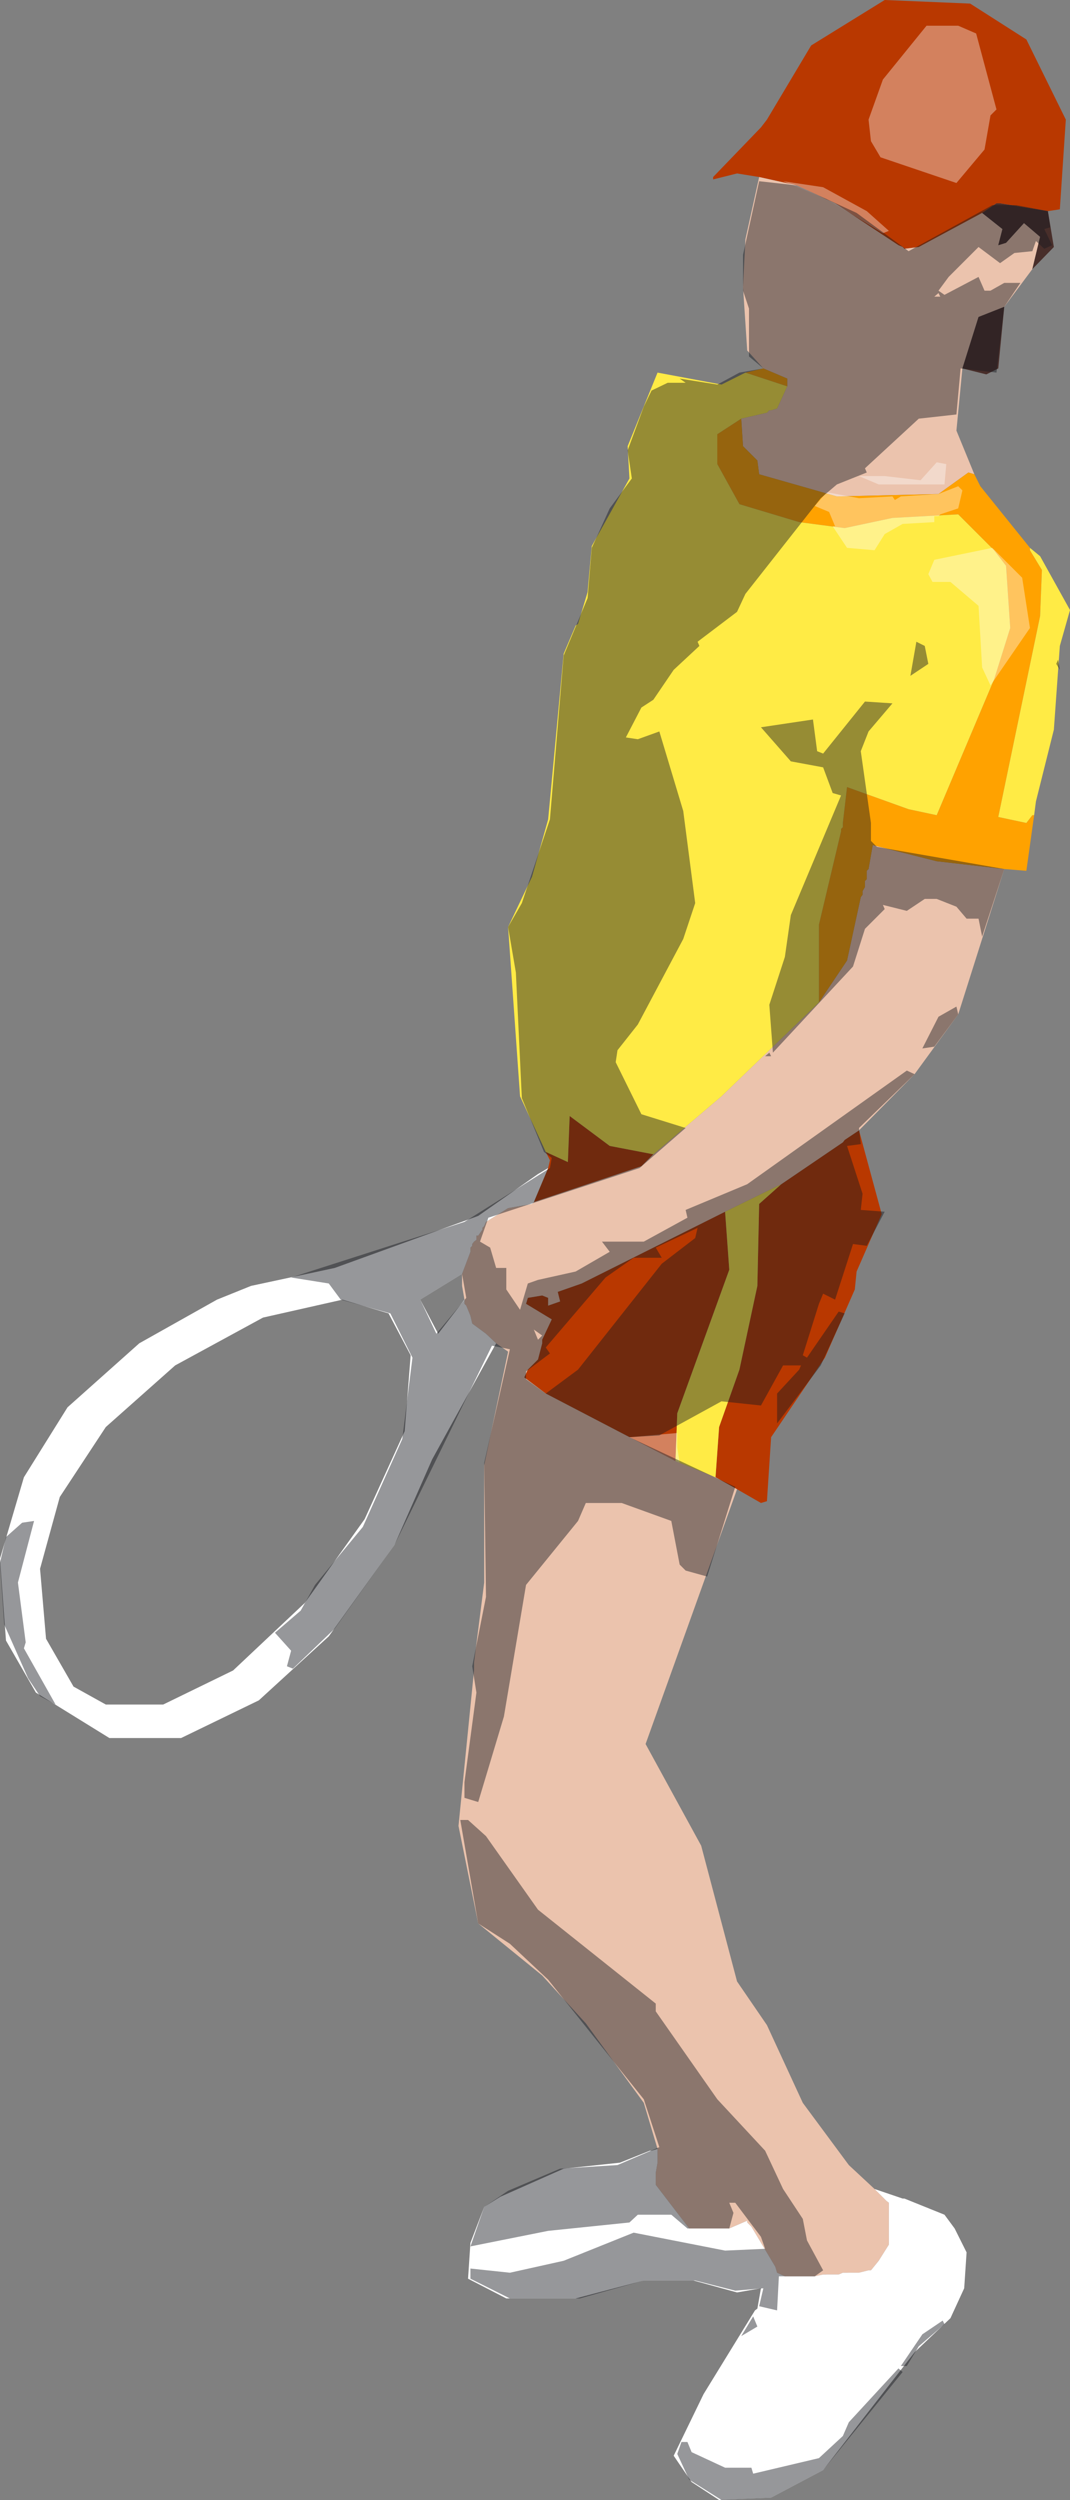
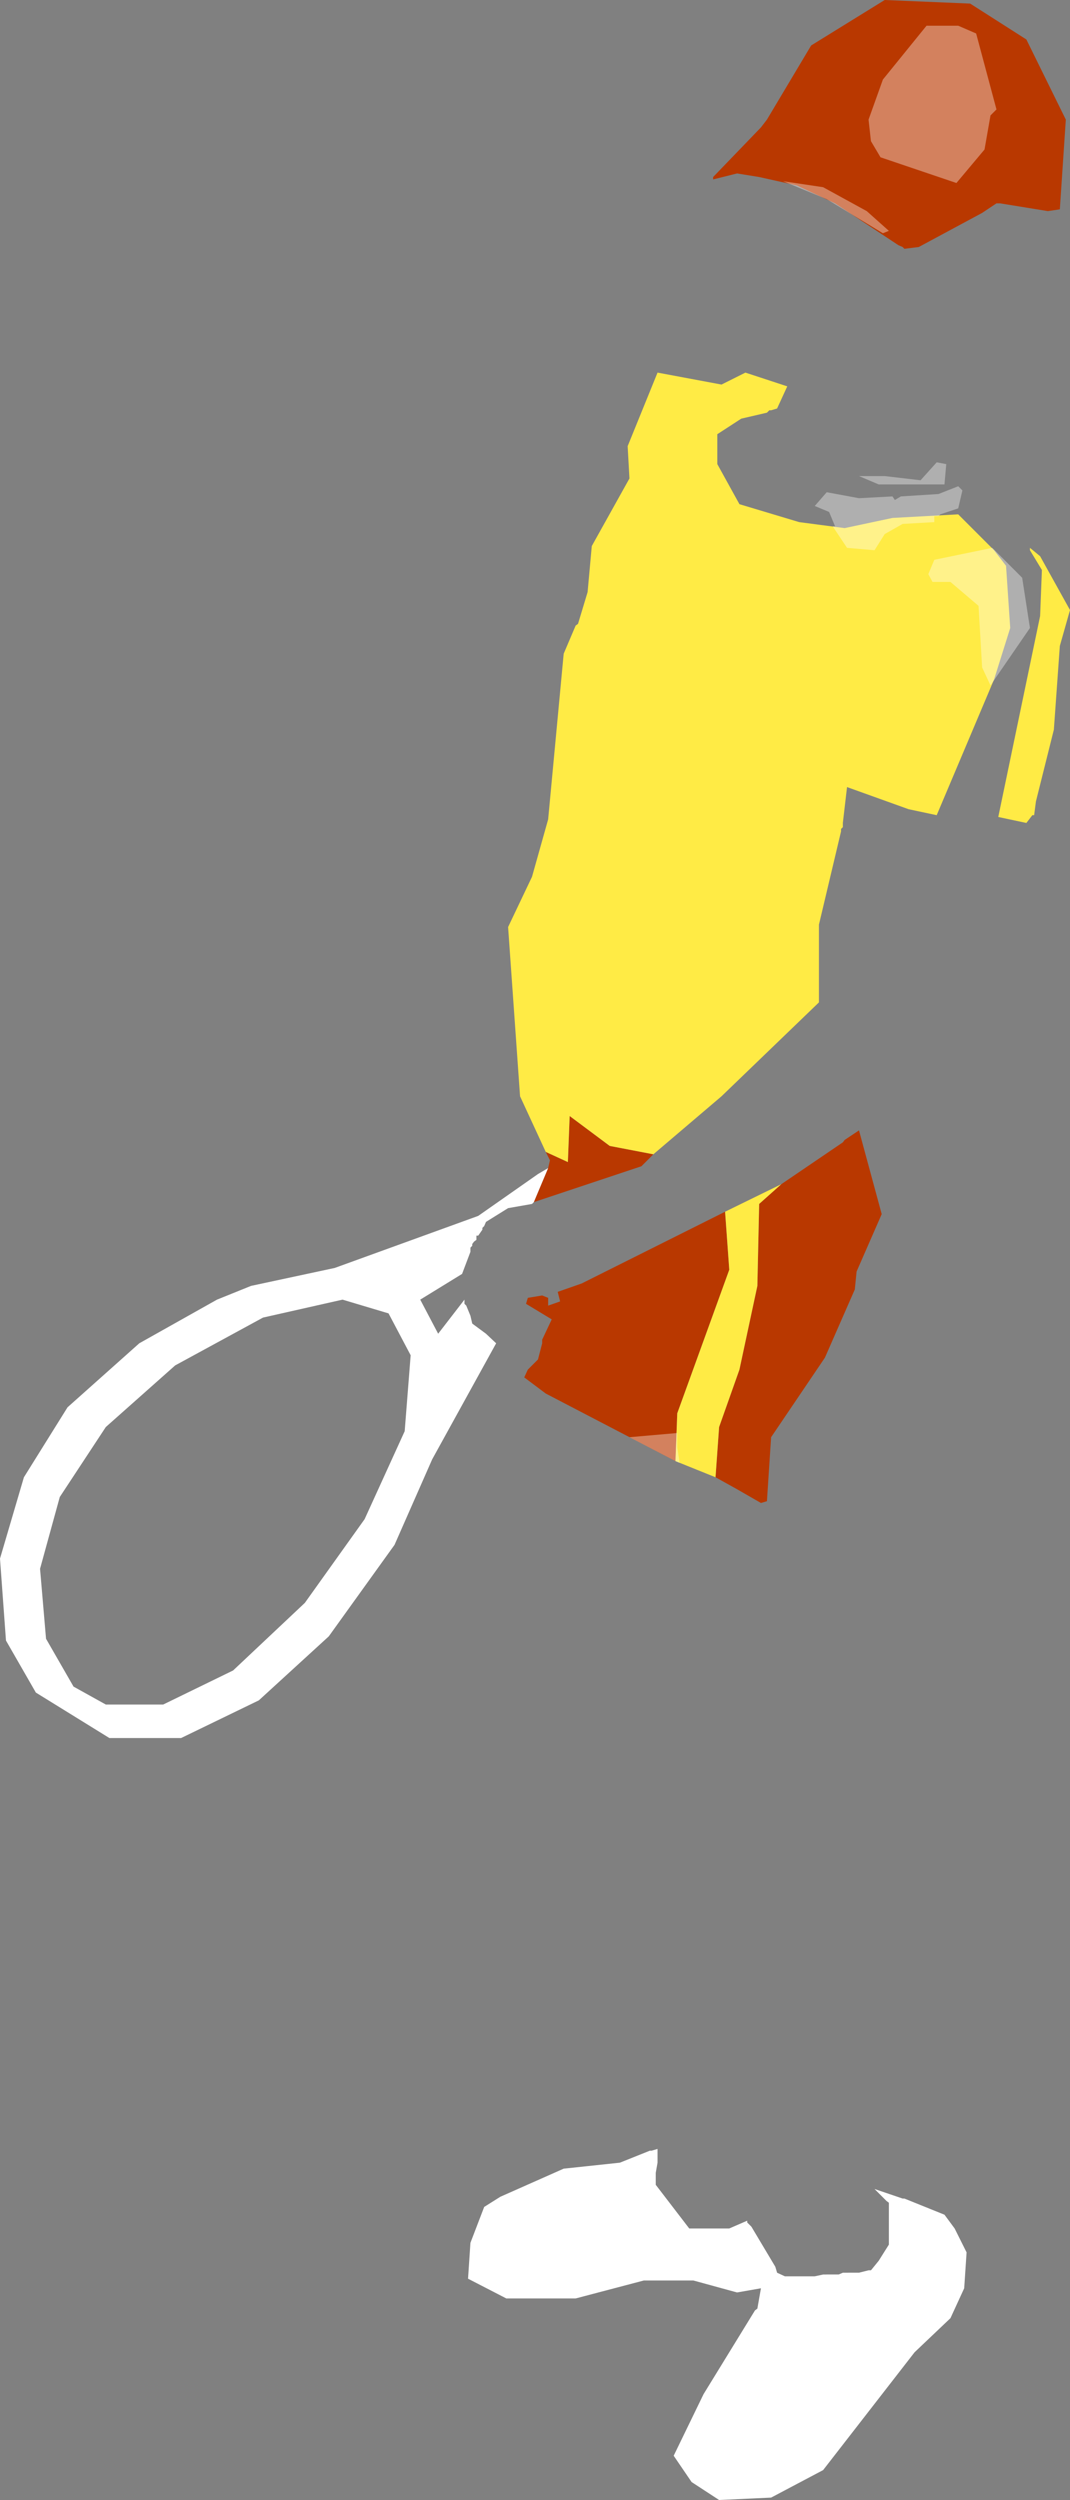
<svg xmlns="http://www.w3.org/2000/svg" height="209.0px" width="89.5px">
  <rect width="100%" height="100%" fill="#808080" stroke="none" />
  <g transform="matrix(1.0, 0.0, 0.0, 1.0, 11.85, 40.5)">
    <path d="M51.65 -25.7 L49.8 -26.0 47.8 -25.5 47.8 -25.7 51.8 -29.85 52.3 -30.5 56.0 -36.7 62.15 -40.5 69.3 -40.2 74.0 -37.2 77.3 -30.5 76.8 -23.0 75.8 -22.85 71.8 -23.5 71.5 -23.5 70.3 -22.7 65.0 -19.85 63.8 -19.7 63.65 -19.85 63.3 -20.0 58.0 -23.5 54.8 -25.0 51.65 -25.7 M60.0 54.0 L61.9 61.0 59.8 65.8 59.65 67.3 57.15 73.0 52.65 79.65 52.3 85.0 51.8 85.15 49.8 84.0 48.0 83.0 48.3 78.8 50.0 74.0 51.5 67.0 51.65 60.15 53.5 58.5 58.65 55.0 58.8 54.8 60.0 54.0 M34.0 57.15 L34.15 56.5 33.8 55.8 35.65 56.65 35.8 52.8 39.15 55.3 42.8 56.0 41.8 57.0 32.8 60.0 34.0 57.15 M44.65 81.65 L33.8 76.0 32.0 74.65 32.3 74.0 33.15 73.15 33.5 71.8 33.5 71.5 34.3 69.8 32.15 68.5 32.3 68.0 33.5 67.8 34.0 68.0 34.0 68.65 35.0 68.3 34.8 67.5 36.8 66.8 48.8 60.8 49.15 65.65 44.8 77.65 44.65 81.65" fill="#b93800" fill-rule="evenodd" stroke="none" />
-     <path d="M74.5 -18.0 L72.15 -14.85 70.0 -14.0 68.65 -9.7 68.15 -4.5 69.65 -0.85 69.15 -1.0 66.65 0.8 58.15 1.0 51.65 -0.85 51.5 -2.0 50.3 -3.2 50.15 -5.5 52.3 -6.0 52.5 -6.2 52.65 -6.2 53.15 -6.35 54.0 -8.2 54.0 -8.85 52.0 -9.7 50.65 -11.2 50.3 -16.5 50.5 -20.5 51.65 -25.7 54.8 -25.0 58.0 -23.5 63.3 -20.0 63.65 -19.85 63.8 -19.7 65.0 -19.85 70.3 -22.7 72.0 -21.35 71.65 -20.0 72.3 -20.2 73.8 -21.85 75.15 -20.7 74.5 -18.0 M72.15 32.15 L68.3 44.3 64.65 49.3 60.0 54.0 58.8 54.8 58.65 55.0 53.5 58.5 48.8 60.8 36.8 66.8 34.8 67.5 35.0 68.3 34.0 68.65 34.0 68.0 33.5 67.8 32.3 68.0 32.15 68.5 34.3 69.8 33.5 71.5 33.5 71.8 33.15 73.15 32.3 74.0 32.0 74.65 33.8 76.0 44.65 81.65 48.0 83.0 49.8 84.0 42.15 105.3 46.8 113.8 49.8 125.15 52.3 128.8 55.3 135.3 59.15 140.5 61.3 142.5 62.3 143.5 62.5 143.65 62.5 147.15 61.65 148.5 61.0 149.3 60.8 149.3 60.0 149.5 58.65 149.5 58.3 149.65 57.0 149.65 56.3 149.8 53.8 149.8 53.15 149.5 53.0 149.0 51.0 145.65 50.65 145.3 50.65 145.15 49.15 145.8 45.8 145.8 43.0 142.15 43.0 141.15 43.15 140.3 43.15 139.15 42.0 135.3 37.15 128.65 33.5 124.65 28.15 120.3 26.5 112.15 27.8 99.15 27.8 98.5 28.65 91.8 28.65 82.0 30.65 72.5 29.65 71.8 28.8 71.0 27.65 70.15 27.5 69.5 27.15 68.65 27.0 68.5 27.0 68.15 26.8 67.0 26.8 66.0 27.5 64.15 27.5 63.8 27.65 63.65 27.65 63.5 27.8 63.3 28.0 63.15 28.0 62.8 28.15 62.8 28.5 62.3 28.5 62.15 28.65 62.0 28.8 61.65 30.65 60.5 32.65 60.15 32.8 60.0 41.8 57.0 42.8 56.0 48.5 51.15 56.65 43.3 59.0 39.8 60.15 34.5 60.3 34.3 60.3 34.0 60.5 33.65 60.5 33.15 60.65 33.0 60.65 32.3 60.8 32.15 61.15 30.15 66.5 31.5 72.15 32.15" fill="#ebc3ad" fill-rule="evenodd" stroke="none" />
-     <path d="M69.65 -0.85 L70.15 0.15 74.3 5.3 74.3 5.5 75.3 7.15 75.15 11.0 71.65 27.8 74.0 28.3 74.5 27.65 74.65 27.65 74.0 32.3 72.15 32.15 66.5 31.5 61.15 30.15 60.8 32.15 60.65 32.3 60.65 33.0 60.5 33.15 60.5 33.65 60.3 34.0 60.3 34.3 60.15 34.5 59.0 39.8 56.65 43.3 56.65 36.8 58.5 29.0 58.5 28.8 58.65 28.65 58.65 28.3 59.0 25.3 64.15 27.15 66.5 27.65 71.3 16.3 72.65 12.0 72.3 6.8 71.3 5.5 68.3 2.5 62.8 2.8 58.8 3.65 55.0 3.15 50.0 1.65 48.15 -1.7 48.15 -4.2 50.15 -5.5 50.3 -3.2 51.5 -2.0 51.65 -0.85 58.15 1.0 66.65 0.8 69.15 -1.0 69.65 -0.85 M50.5 -9.35 L52.0 -9.7 54.0 -8.85 54.0 -8.2 50.5 -9.35" fill="#ffa200" fill-rule="evenodd" stroke="none" />
    <path d="M74.3 5.3 L75.15 6.0 77.65 10.5 76.8 13.5 76.3 20.5 74.8 26.5 74.65 27.65 74.5 27.65 74.0 28.3 71.65 27.8 75.15 11.0 75.3 7.15 74.3 5.5 74.3 5.3 M33.8 55.8 L31.65 51.15 30.65 37.0 32.65 32.8 34.0 28.0 35.3 14.15 36.3 11.8 36.5 11.65 37.3 9.0 37.65 5.15 40.8 -0.5 40.65 -3.2 43.15 -9.35 48.5 -8.35 50.5 -9.35 54.0 -8.2 53.15 -6.35 52.65 -6.2 52.5 -6.2 52.3 -6.0 50.15 -5.5 48.15 -4.2 48.15 -1.7 50.0 1.65 55.0 3.15 58.8 3.65 62.8 2.8 68.3 2.5 71.3 5.5 72.3 6.8 72.65 12.0 71.3 16.3 66.5 27.65 64.15 27.15 59.0 25.3 58.65 28.3 58.65 28.65 58.5 28.8 58.5 29.0 56.65 36.8 56.65 43.3 48.5 51.15 42.8 56.0 39.15 55.3 35.8 52.8 35.65 56.65 33.8 55.8 M53.5 58.5 L51.65 60.15 51.5 67.0 50.0 74.0 48.3 78.8 48.0 83.0 44.65 81.65 44.8 77.65 49.15 65.65 48.8 60.8 53.5 58.5" fill="#ffeb45" fill-rule="evenodd" stroke="none" />
    <path d="M61.3 142.5 L63.65 143.3 63.8 143.3 67.15 144.65 68.0 145.8 69.0 147.8 68.8 150.8 67.65 153.3 64.65 156.15 57.0 166.0 52.65 168.3 48.3 168.5 46.0 167.0 44.5 164.8 47.0 159.65 51.3 152.65 51.5 152.5 51.8 150.8 49.8 151.15 46.15 150.15 42.0 150.15 36.3 151.65 30.5 151.65 27.3 150.0 27.5 147.0 28.65 144.0 30.0 143.15 35.3 140.8 40.0 140.3 42.5 139.3 42.65 139.3 43.15 139.15 43.15 140.3 43.0 141.15 43.0 142.15 45.8 145.8 49.15 145.8 50.65 145.15 50.65 145.3 51.0 145.65 53.0 149.0 53.15 149.5 53.8 149.8 56.3 149.8 57.0 149.65 58.3 149.65 58.65 149.5 60.0 149.5 60.8 149.3 61.0 149.3 61.65 148.5 62.5 147.15 62.5 143.65 62.3 143.5 61.3 142.5 M29.65 71.8 L24.3 81.5 21.15 88.65 15.65 96.3 9.8 101.65 3.3 104.8 -2.7 104.8 -8.85 101.0 -11.35 96.65 -11.85 89.8 -9.85 83.0 -6.2 77.15 -0.2 71.8 6.3 68.15 9.15 67.0 16.15 65.5 28.15 61.15 33.15 57.65 34.0 57.15 32.8 60.0 32.65 60.15 30.65 60.5 28.8 61.65 28.65 62.0 28.5 62.15 28.5 62.3 28.15 62.8 28.0 62.8 28.0 63.15 27.8 63.3 27.65 63.5 27.65 63.65 27.5 63.8 27.5 64.15 26.8 66.0 23.3 68.15 24.8 71.0 27.0 68.15 27.0 68.5 27.15 68.65 27.5 69.5 27.65 70.15 28.8 71.0 29.65 71.8 M2.8 73.65 L-3.0 78.8 -6.85 84.65 -8.5 90.65 -8.0 96.5 -5.7 100.5 -3.0 102.0 1.8 102.0 7.65 99.15 13.65 93.5 18.65 86.5 22.0 79.15 22.5 72.8 20.65 69.3 16.8 68.15 10.15 69.65 2.8 73.65" fill="#ffffff" fill-rule="evenodd" stroke="none" />
-     <path d="M75.8 -22.85 L76.3 -19.85 74.5 -18.0 75.15 -20.7 73.8 -21.85 72.3 -20.2 71.65 -20.0 72.0 -21.35 70.3 -22.7 71.5 -23.5 71.8 -23.5 75.8 -22.85 M72.15 -14.85 L71.65 -9.7 70.65 -9.2 68.65 -9.7 70.0 -14.0 72.15 -14.85" fill="#482e2a" fill-rule="evenodd" stroke="none" />
    <path d="M62.5 -21.2 L62.0 -21.0 57.3 -23.85 53.65 -25.35 57.0 -24.85 60.65 -22.85 62.5 -21.2 M69.8 -37.7 L71.5 -31.35 71.0 -30.85 70.5 -28.0 68.15 -25.2 61.8 -27.35 61.0 -28.7 60.8 -30.5 62.0 -33.85 65.65 -38.35 68.3 -38.35 69.8 -37.7 M73.65 7.8 L74.3 12.0 71.0 16.8 70.3 15.3 70.0 10.15 67.65 8.15 66.15 8.15 65.8 7.5 66.3 6.3 71.15 5.3 73.65 7.8 M68.65 0.5 L68.3 2.0 66.8 2.5 66.65 2.65 66.3 2.65 66.3 3.15 63.65 3.3 62.15 4.15 61.3 5.5 59.0 5.3 57.8 3.5 58.0 3.5 57.5 2.3 56.3 1.8 57.3 0.65 60.0 1.15 62.8 1.0 63.0 1.3 63.5 1.0 66.65 0.8 68.3 0.15 68.65 0.5 M45.5 146.65 L45.8 146.15 49.15 146.65 45.5 146.65 M44.8 80.5 L45.0 81.8 44.65 81.65 40.8 79.65 44.8 79.3 44.8 80.5 M63.15 146.15 L64.3 146.3 64.8 147.0 65.5 149.3 63.0 151.65 61.8 155.0 59.65 157.15 59.8 157.5 56.8 160.15 56.3 159.65 56.3 158.65 57.15 157.5 58.0 151.8 56.8 149.8 57.3 149.65 58.3 149.65 59.15 149.5 60.0 149.5 60.8 149.3 61.0 149.3 62.5 148.15 62.15 147.8 63.15 147.0 63.15 146.15 M67.3 -1.7 L67.15 0.0 61.65 0.0 60.0 -0.7 62.15 -0.7 65.15 -0.35 66.5 -1.85 67.3 -1.7" fill="#ffffff" fill-opacity="0.369" fill-rule="evenodd" stroke="none" />
-     <path d="M51.65 -25.35 L54.8 -25.0 59.8 -22.7 64.15 -19.5 71.15 -23.35 73.15 -23.35 75.8 -22.85 76.0 -21.5 75.5 -21.35 76.15 -20.0 75.5 -19.7 74.8 -20.35 74.5 -19.5 73.0 -19.35 71.8 -18.5 70.0 -19.85 67.5 -17.35 66.65 -16.2 67.15 -15.85 70.0 -17.35 70.5 -16.2 71.0 -16.2 72.15 -16.85 73.5 -16.85 72.15 -14.85 71.5 -9.35 68.5 -9.7 68.15 -5.85 65.0 -5.5 60.5 -1.35 60.65 -1.0 58.15 0.0 56.8 1.15 50.5 9.15 49.8 10.65 46.5 13.15 46.65 13.5 44.5 15.5 42.8 18.0 41.8 18.65 40.5 21.15 41.5 21.3 43.3 20.65 45.3 27.3 46.3 35.0 45.3 38.0 41.5 45.15 39.8 47.3 39.65 48.3 41.8 52.65 45.5 53.8 41.65 57.15 29.0 61.3 28.3 63.3 29.15 63.8 29.65 65.5 30.5 65.5 30.5 67.3 31.65 69.0 32.3 66.8 33.15 66.5 36.3 65.8 39.15 64.15 38.5 63.3 42.0 63.3 45.65 61.3 45.5 60.65 50.65 58.5 64.0 49.0 64.65 49.3 60.0 53.8 60.15 55.15 59.0 55.3 60.3 59.3 60.15 60.65 62.15 60.8 60.65 63.65 59.5 63.5 58.0 68.15 57.0 67.65 56.65 68.5 55.3 72.8 55.65 73.0 58.3 69.15 58.8 69.3 56.8 73.65 53.15 78.5 53.15 76.0 55.0 74.0 55.15 73.65 53.65 73.65 51.8 77.0 48.5 76.65 43.3 79.5 40.8 79.65 49.65 83.8 47.3 91.3 45.5 90.8 45.0 90.3 44.3 86.65 40.15 85.15 37.15 85.15 36.5 86.65 32.15 92.0 30.3 103.0 28.15 110.15 27.0 109.8 27.0 108.5 28.0 101.0 27.65 98.8 28.8 93.0 28.65 81.8 30.8 72.3 29.3 72.0 21.15 88.65 16.15 95.65 12.65 99.0 12.15 98.8 12.5 97.5 11.15 96.0 13.3 94.15 14.5 92.0 18.5 87.15 21.8 79.8 22.65 73.0 20.8 69.3 16.65 68.15 15.65 66.8 12.5 66.3 27.0 61.65 34.15 57.15 34.3 56.3 33.65 55.8 31.8 51.3 31.3 40.8 30.65 37.0 31.8 35.0 34.15 28.0 35.3 14.3 37.3 9.5 37.65 5.3 39.15 2.0 41.0 -0.5 40.65 -2.85 42.0 -6.5 42.65 -7.85 44.0 -8.5 45.5 -8.5 45.0 -8.85 48.15 -8.35 50.0 -9.35 52.0 -9.7 50.8 -10.7 50.8 -14.7 50.3 -16.2 50.3 -19.2 51.65 -25.35 M66.3 -15.7 L66.8 -15.7 66.65 -16.0 66.3 -15.7 M66.3 47.0 L65.3 47.15 66.65 44.5 68.15 43.65 68.3 44.3 66.3 47.0 M52.15 47.8 L52.5 47.5 52.65 47.8 52.15 47.8 M62.8 18.3 L60.8 20.65 60.15 22.3 61.0 28.3 61.0 29.8 61.5 30.3 72.15 32.15 70.3 37.8 70.0 36.3 69.0 36.3 68.15 35.3 66.5 34.65 65.5 34.65 64.0 35.65 62.0 35.15 62.15 35.5 60.5 37.15 59.5 40.3 52.8 47.5 52.5 43.5 53.8 39.5 54.3 36.0 58.5 26.0 57.8 25.8 57.0 23.65 54.3 23.15 51.8 20.3 56.15 19.65 56.5 22.3 57.0 22.5 60.5 18.15 62.8 18.3 M64.8 13.15 L65.5 13.5 65.8 15.0 64.3 16.0 64.8 13.15 M76.65 14.65 L76.8 15.5 76.5 15.0 76.65 14.65 M23.3 68.15 L24.65 71.0 27.15 68.0 26.8 66.0 23.3 68.15 M32.8 70.65 L33.15 71.5 33.5 71.15 32.8 70.65 M32.15 74.15 L32.15 74.8 33.8 76.0 36.5 74.0 43.5 65.15 46.3 63.0 46.5 62.15 43.0 63.8 43.5 64.65 41.15 64.65 38.8 66.3 33.8 72.15 34.15 72.65 32.15 74.15 M48.15 135.0 L52.15 139.3 53.65 142.5 55.3 145.0 55.65 146.8 57.0 149.3 56.3 149.8 53.3 149.8 53.15 152.65 51.65 152.3 52.0 150.8 49.65 151.0 46.3 150.15 42.0 150.15 36.65 151.65 30.8 151.65 27.5 150.0 27.5 149.15 30.8 149.5 35.3 148.5 41.15 146.15 48.8 147.65 52.15 147.5 51.8 146.5 49.65 143.65 49.15 143.65 49.5 144.5 49.15 145.8 45.65 145.8 44.3 144.65 41.5 144.65 40.8 145.3 34.0 146.0 27.5 147.3 28.65 144.0 30.65 142.65 35.0 140.8 39.8 140.5 43.3 139.0 42.0 135.0 34.0 125.0 30.8 122.0 28.15 120.3 26.65 111.65 27.3 111.65 28.8 113.0 33.15 119.15 43.0 127.0 43.0 127.65 48.15 135.0 M-9.7 96.8 L-9.85 97.3 -7.2 102.0 -8.5 101.3 -9.5 99.8 -11.5 95.3 -11.85 90.15 -11.35 88.0 -10.0 86.8 -9.0 86.65 -10.35 91.8 -9.7 96.8 M51.15 153.15 L51.5 154.0 50.15 154.8 51.15 153.15 M67.0 153.5 L67.15 153.8 65.0 155.65 64.0 157.3 63.5 157.3 65.3 154.65 67.0 153.5 M63.3 157.5 L63.65 157.8 57.0 166.0 52.65 168.3 48.5 168.5 45.8 166.8 44.8 164.65 45.15 163.65 45.65 163.65 46.0 164.5 48.8 165.8 51.0 165.8 51.15 166.3 56.65 165.0 58.65 163.15 59.15 162.0 63.3 157.5" fill="#171a20" fill-opacity="0.451" fill-rule="evenodd" stroke="none" />
  </g>
</svg>